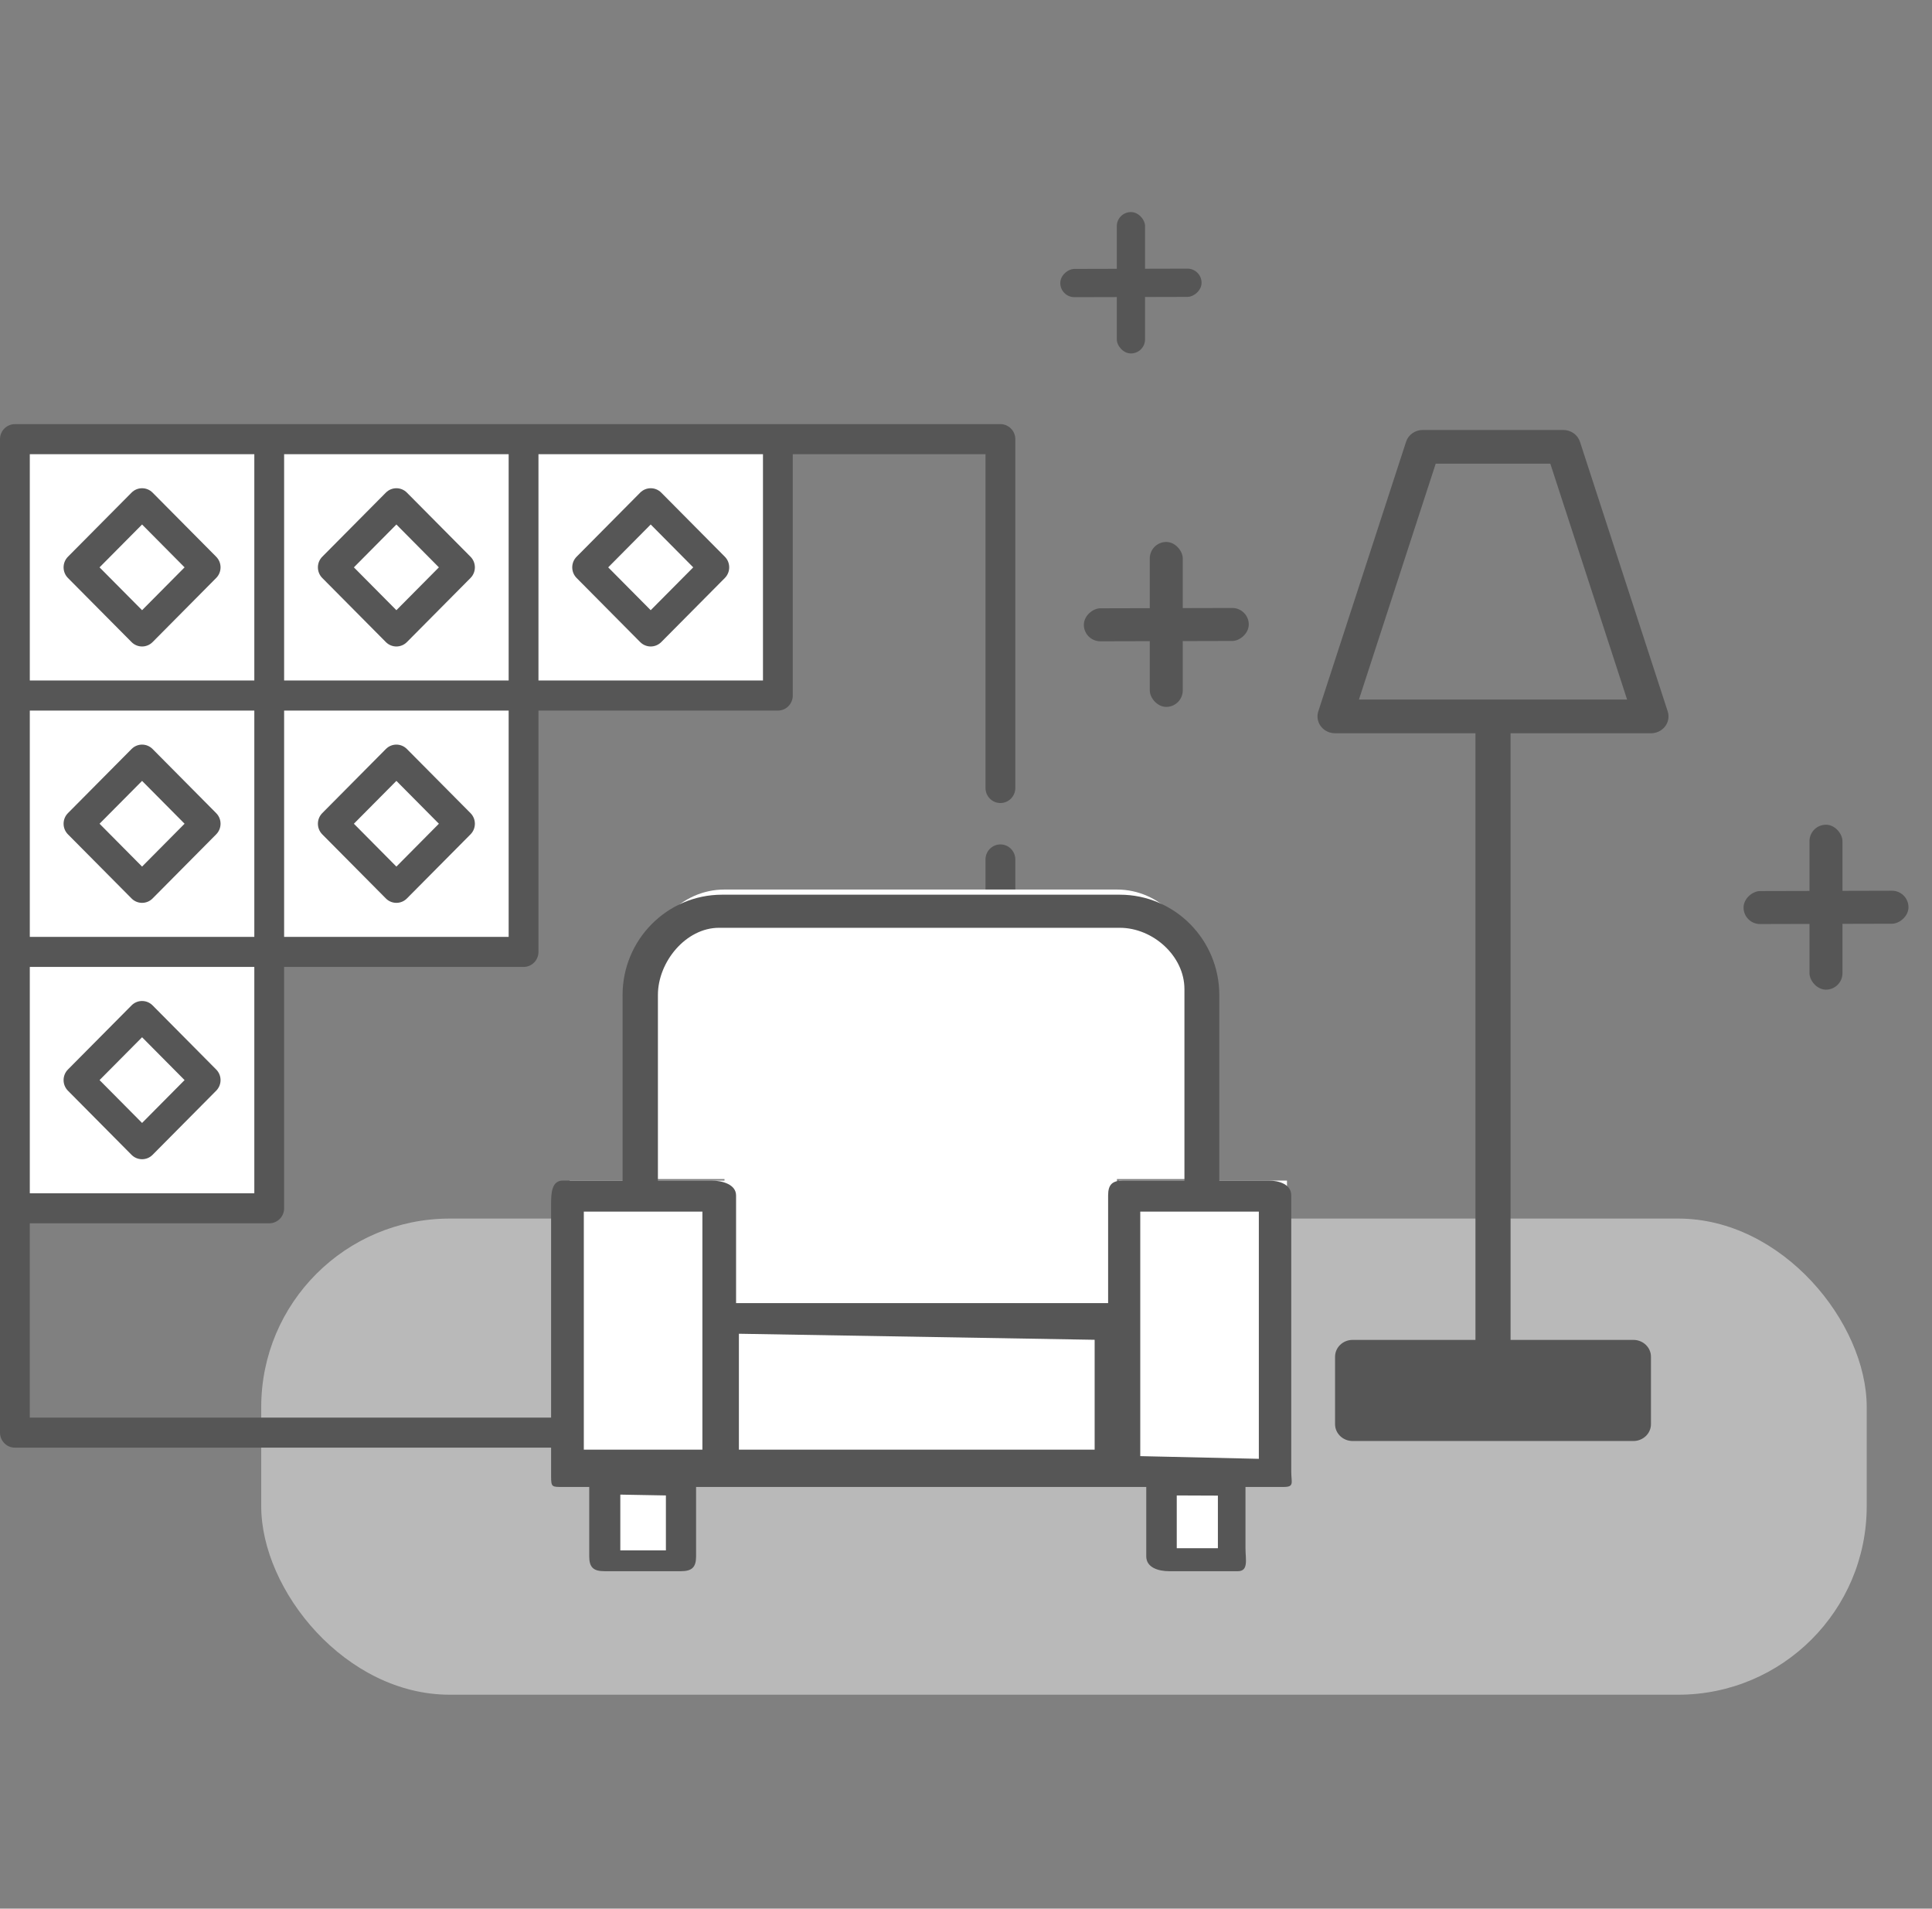
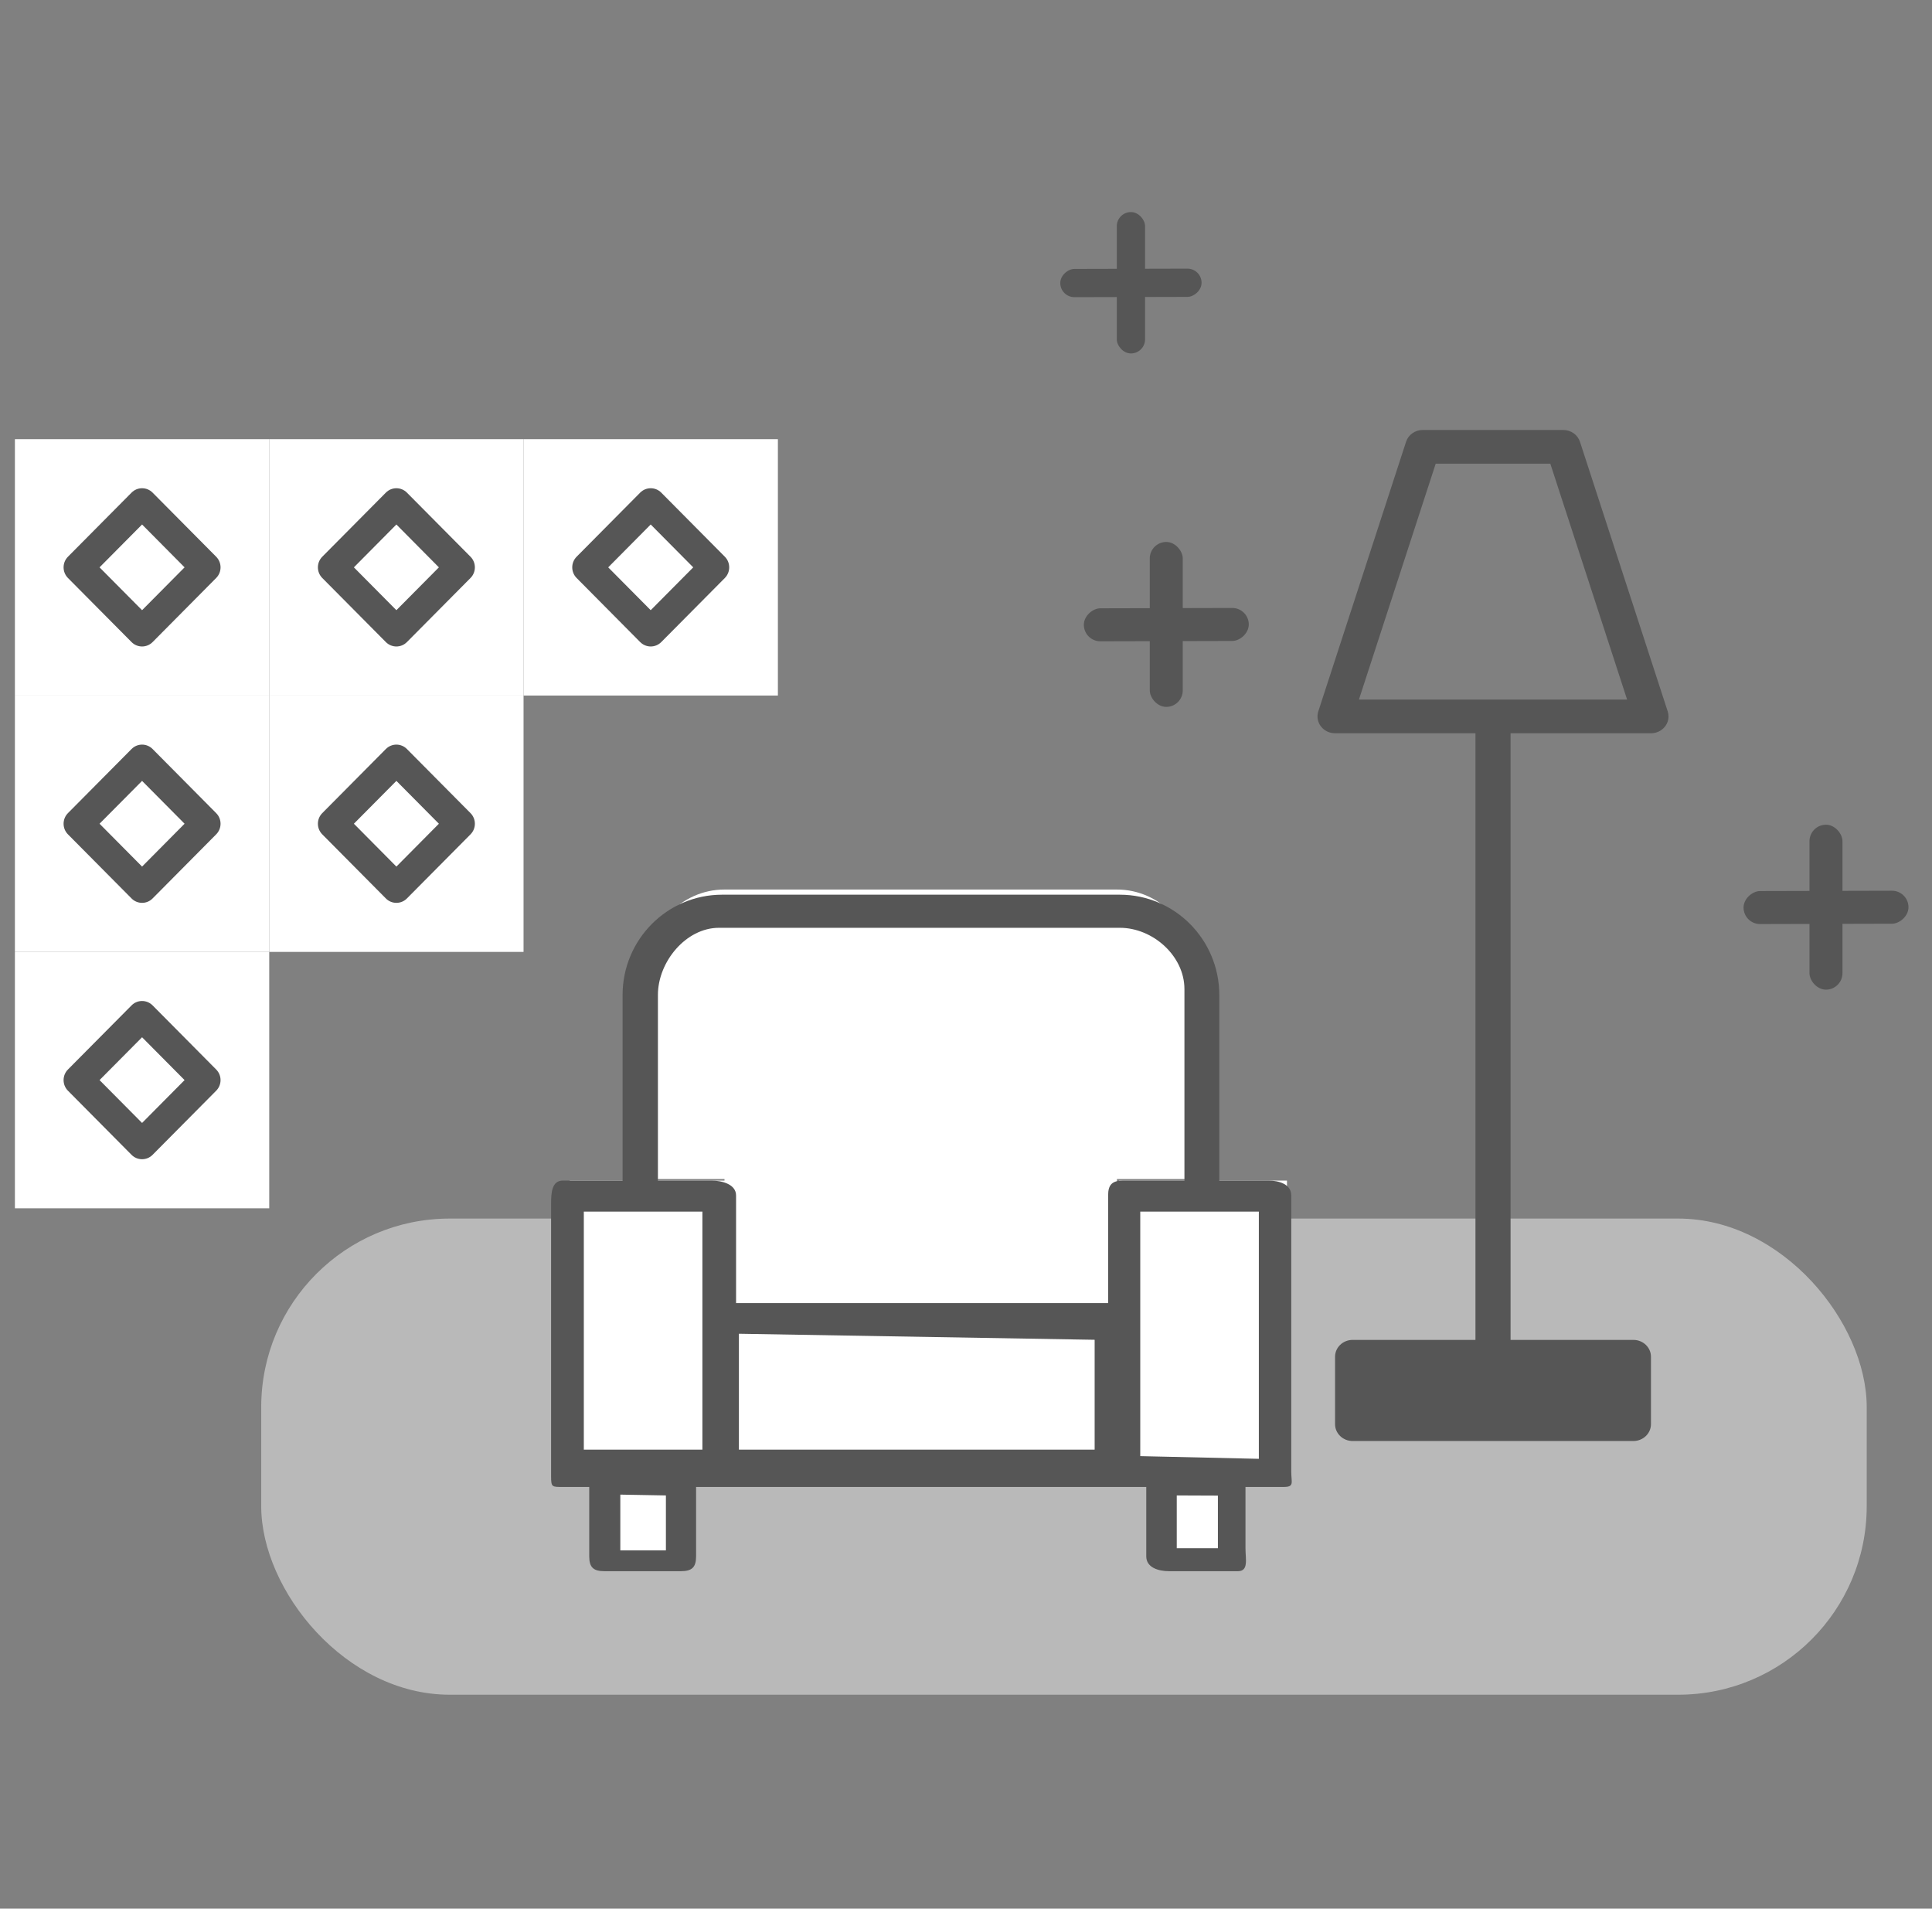
<svg xmlns="http://www.w3.org/2000/svg" width="82" height="81" viewBox="0 0 82 81" fill="none">
  <rect x="0" y="0" width="82" height="81" fill="#808080" stroke="none" />
  <rect x="11.087" y="51.715" width="68.142" height="20.207" rx="8" fill="#B9B9B9" />
  <path class="light-blue" d="M0.633 18.638H42.461V60.799H0.633V18.638Z" />
  <path d="M0.633 18.638H11.427V29.518H0.633V18.638Z" fill="white" />
  <path class="yellow" d="M3.331 24.078L6.03 21.357L8.728 24.078L6.03 26.798L3.331 24.078Z" />
  <path d="M11.427 18.638H22.221V29.518H11.427V18.638Z" fill="white" />
  <path class="blue" d="M14.126 24.078L16.824 21.357L19.523 24.078L16.824 26.798L14.126 24.078Z" />
  <path d="M22.221 18.638H33.016V29.518H22.221V18.638Z" fill="white" />
  <path class="blue" d="M24.92 24.078L27.619 21.357L30.317 24.078L27.619 26.798L24.92 24.078Z" />
  <path d="M11.427 29.518H22.221V40.398H11.427V29.518Z" fill="white" />
  <path class="yellow" d="M14.125 34.958L16.824 32.238L19.522 34.958L16.824 37.678L14.125 34.958Z" />
  <path d="M0.633 29.518H11.427V40.398H0.633V29.518Z" fill="white" />
  <path class="blue" d="M3.331 34.958L6.03 32.238L8.728 34.958L6.03 37.678L3.331 34.958Z" />
  <path d="M0.633 40.398H11.427V51.279H0.633V40.398Z" fill="white" />
  <path class="blue" d="M3.331 45.838L6.029 43.118L8.728 45.838L6.029 48.558L3.331 45.838Z" />
-   <path d="M42.461 34.08C42.81 34.08 43.093 33.794 43.093 33.442V18.638C43.093 18.285 42.81 18 42.461 18H0.633C0.283 18 0 18.285 0 18.638V60.799C0 61.151 0.283 61.437 0.633 61.437H42.461C42.81 61.437 43.093 61.151 43.093 60.799V36.474C43.093 36.122 42.81 35.836 42.461 35.836C42.112 35.836 41.828 36.122 41.828 36.474V60.161H1.265V51.916H11.427C11.776 51.916 12.059 51.631 12.059 51.279V41.036H22.221C22.571 41.036 22.854 40.75 22.854 40.398V30.156H33.016C33.365 30.156 33.648 29.87 33.648 29.518V19.275H41.828V33.442C41.828 33.794 42.112 34.08 42.461 34.08ZM21.589 28.88H12.059V19.275H21.589V28.88ZM1.265 39.761V30.156H10.794V39.761H1.265ZM1.265 19.275H10.794V28.88H1.265V19.275ZM10.794 50.641H1.265V41.036H10.794V50.641ZM21.589 39.761H12.059V30.156H21.589V39.761ZM32.383 28.88H22.854V19.275H32.383V28.88Z" fill="#565656" />
  <path d="M6.477 20.907C6.23 20.658 5.83 20.658 5.583 20.907L2.884 23.627C2.637 23.876 2.637 24.28 2.884 24.529L5.583 27.249C5.706 27.373 5.868 27.436 6.03 27.436C6.192 27.436 6.354 27.373 6.477 27.249L9.175 24.529C9.423 24.28 9.423 23.876 9.175 23.627L6.477 20.907ZM6.03 25.896L4.225 24.078L6.03 22.259L7.834 24.078L6.03 25.896Z" fill="#565656" />
  <path d="M16.377 27.249C16.5 27.373 16.662 27.436 16.824 27.436C16.986 27.436 17.148 27.373 17.271 27.249L19.97 24.529C20.217 24.28 20.217 23.876 19.97 23.627L17.271 20.907C17.024 20.658 16.624 20.658 16.377 20.907L13.678 23.627C13.431 23.876 13.431 24.28 13.678 24.529L16.377 27.249ZM16.824 22.259L18.628 24.078L16.824 25.896L15.02 24.078L16.824 22.259Z" fill="#565656" />
  <path d="M27.171 27.249C27.295 27.373 27.457 27.436 27.618 27.436C27.78 27.436 27.942 27.373 28.066 27.249L30.765 24.529C31.011 24.28 31.011 23.876 30.765 23.627L28.066 20.907C27.819 20.658 27.418 20.658 27.171 20.907L24.473 23.627C24.226 23.876 24.226 24.28 24.473 24.529L27.171 27.249ZM27.618 22.259L29.423 24.078L27.618 25.896L25.814 24.078L27.618 22.259Z" fill="#565656" />
  <path d="M16.377 38.129C16.5 38.254 16.662 38.316 16.824 38.316C16.986 38.316 17.148 38.254 17.271 38.129L19.97 35.409C20.217 35.16 20.217 34.757 19.97 34.508L17.271 31.788C17.024 31.538 16.624 31.538 16.377 31.788L13.678 34.508C13.431 34.757 13.431 35.16 13.678 35.409L16.377 38.129ZM16.824 33.14L18.628 34.958L16.824 36.777L15.02 34.958L16.824 33.14Z" fill="#565656" />
  <path d="M6.477 31.788C6.23 31.538 5.83 31.538 5.583 31.788L2.884 34.508C2.637 34.757 2.637 35.16 2.884 35.409L5.583 38.129C5.706 38.254 5.868 38.316 6.03 38.316C6.192 38.316 6.354 38.254 6.477 38.129L9.175 35.409C9.423 35.16 9.423 34.757 9.175 34.508L6.477 31.788ZM6.03 36.777L4.225 34.958L6.03 33.14L7.834 34.958L6.03 36.777Z" fill="#565656" />
  <path d="M5.582 49.009C5.706 49.134 5.868 49.196 6.03 49.196C6.192 49.196 6.354 49.134 6.477 49.009L9.175 46.289C9.423 46.04 9.423 45.637 9.175 45.388L6.477 42.668C6.23 42.419 5.83 42.419 5.583 42.668L2.884 45.388C2.637 45.637 2.637 46.04 2.884 46.289L5.582 49.009ZM6.03 44.02L7.834 45.838L6.03 47.657L4.225 45.838L6.03 44.02Z" fill="#565656" />
  <path d="M30.75 55.304H47.406V50.038H50.737V41.262C50.737 39.323 49.245 37.751 47.406 37.751H30.75C28.91 37.751 27.419 39.323 27.419 41.262V50.038H30.75V55.304Z" fill="white" />
  <path d="M30.657 55.304H48.146V62.456H30.657V55.304Z" fill="white" />
  <path d="M30.934 50.103H27.557H24.18V62.016H25.869H29.245H30.934V55.209V50.103Z" fill="white" />
  <path d="M47.498 50.103V55.397V62.455H49.279H52.842H54.623V50.103H51.061H47.498Z" fill="white" />
  <path d="M25.98 63.407L28.651 63.078V66.186H25.553L25.625 63.762L25.98 63.407Z" fill="white" />
  <path d="M49.441 62.456H52.818V65.859H49.441V62.456Z" fill="white" />
  <path d="M53.833 50.102H51.751V42.224C51.748 39.876 49.86 37.972 47.53 37.97H30.645C28.315 37.972 26.427 39.876 26.424 42.224V50.102H23.891C23.425 50.102 23.39 50.608 23.39 51.078V62.648C23.39 63.117 23.425 63.105 23.891 63.105H25.009V66.051C25.009 66.521 25.191 66.68 25.657 66.68H28.896C29.362 66.68 29.544 66.521 29.544 66.051V63.105H48.651V66.051C48.651 66.521 49.157 66.68 49.623 66.68H52.538C53.004 66.68 52.862 66.175 52.862 65.705V63.105H54.481C54.947 63.105 54.805 62.925 54.805 62.455V50.734C54.805 50.264 54.3 50.102 53.833 50.102ZM27.924 42.224C27.924 40.815 29.116 39.375 30.515 39.375H47.53C48.929 39.375 50.271 40.566 50.271 41.976V50.102H47.68C47.214 50.102 47.032 50.264 47.032 50.734V55.303H31.241V50.734C31.241 50.264 30.657 50.102 30.191 50.102H27.924V42.224ZM24.779 51.419H29.812V61.522H24.779V51.419ZM28.263 65.797H26.328V63.43L28.263 63.465V65.797ZM31.361 56.603L46.46 56.859V61.522H31.361V56.603ZM51.691 65.705H49.945V63.465L51.691 63.472V65.705ZM53.429 61.911L48.396 61.797V51.419H53.429V61.911Z" fill="#565656" />
  <path d="M57.862 57.254H69.521V59.855H57.862V57.254Z" fill="#565656" />
  <path class="yellow" d="M60.453 18.898L56.243 29.95H70.169L66.282 18.898H60.453Z" />
  <path d="M70.782 30.189L67.058 18.747C66.96 18.449 66.673 18.247 66.347 18.247H60.388C60.063 18.247 59.775 18.449 59.678 18.747L55.953 30.189C55.83 30.566 56.048 30.968 56.44 31.086C56.513 31.108 56.588 31.119 56.664 31.119H62.623V56.864H57.409C56.997 56.864 56.664 57.184 56.664 57.579V60.44C56.664 60.834 56.997 61.155 57.409 61.155H69.327C69.738 61.155 70.072 60.834 70.072 60.44V57.579C70.072 57.184 69.738 56.864 69.327 56.864H64.113V31.119H70.072C70.483 31.119 70.817 30.799 70.817 30.404C70.817 30.331 70.805 30.259 70.782 30.189ZM68.582 58.294V59.724H58.154V58.294H68.582ZM57.677 29.689L60.936 19.677H65.8L69.059 29.689H57.677Z" fill="#565656" />
  <rect x="47.4" y="9" width="1.2" height="6" rx="0.6" fill="#565656" />
  <rect x="50.997" y="11.399" width="1.199" height="5.997" rx="0.6" transform="rotate(89.857 50.997 11.399)" fill="#565656" />
  <rect x="48.8" y="23" width="1.4" height="7" rx="0.7" fill="#565656" />
  <rect x="53" y="25.8" width="1.4" height="7" rx="0.7" transform="rotate(89.857 53 25.8)" fill="#565656" />
  <rect x="76.8" y="35" width="1.4" height="7" rx="0.7" fill="#565656" />
  <rect x="81" y="37.8" width="1.4" height="7" rx="0.7" transform="rotate(89.857 81 37.8)" fill="#565656" />
</svg>